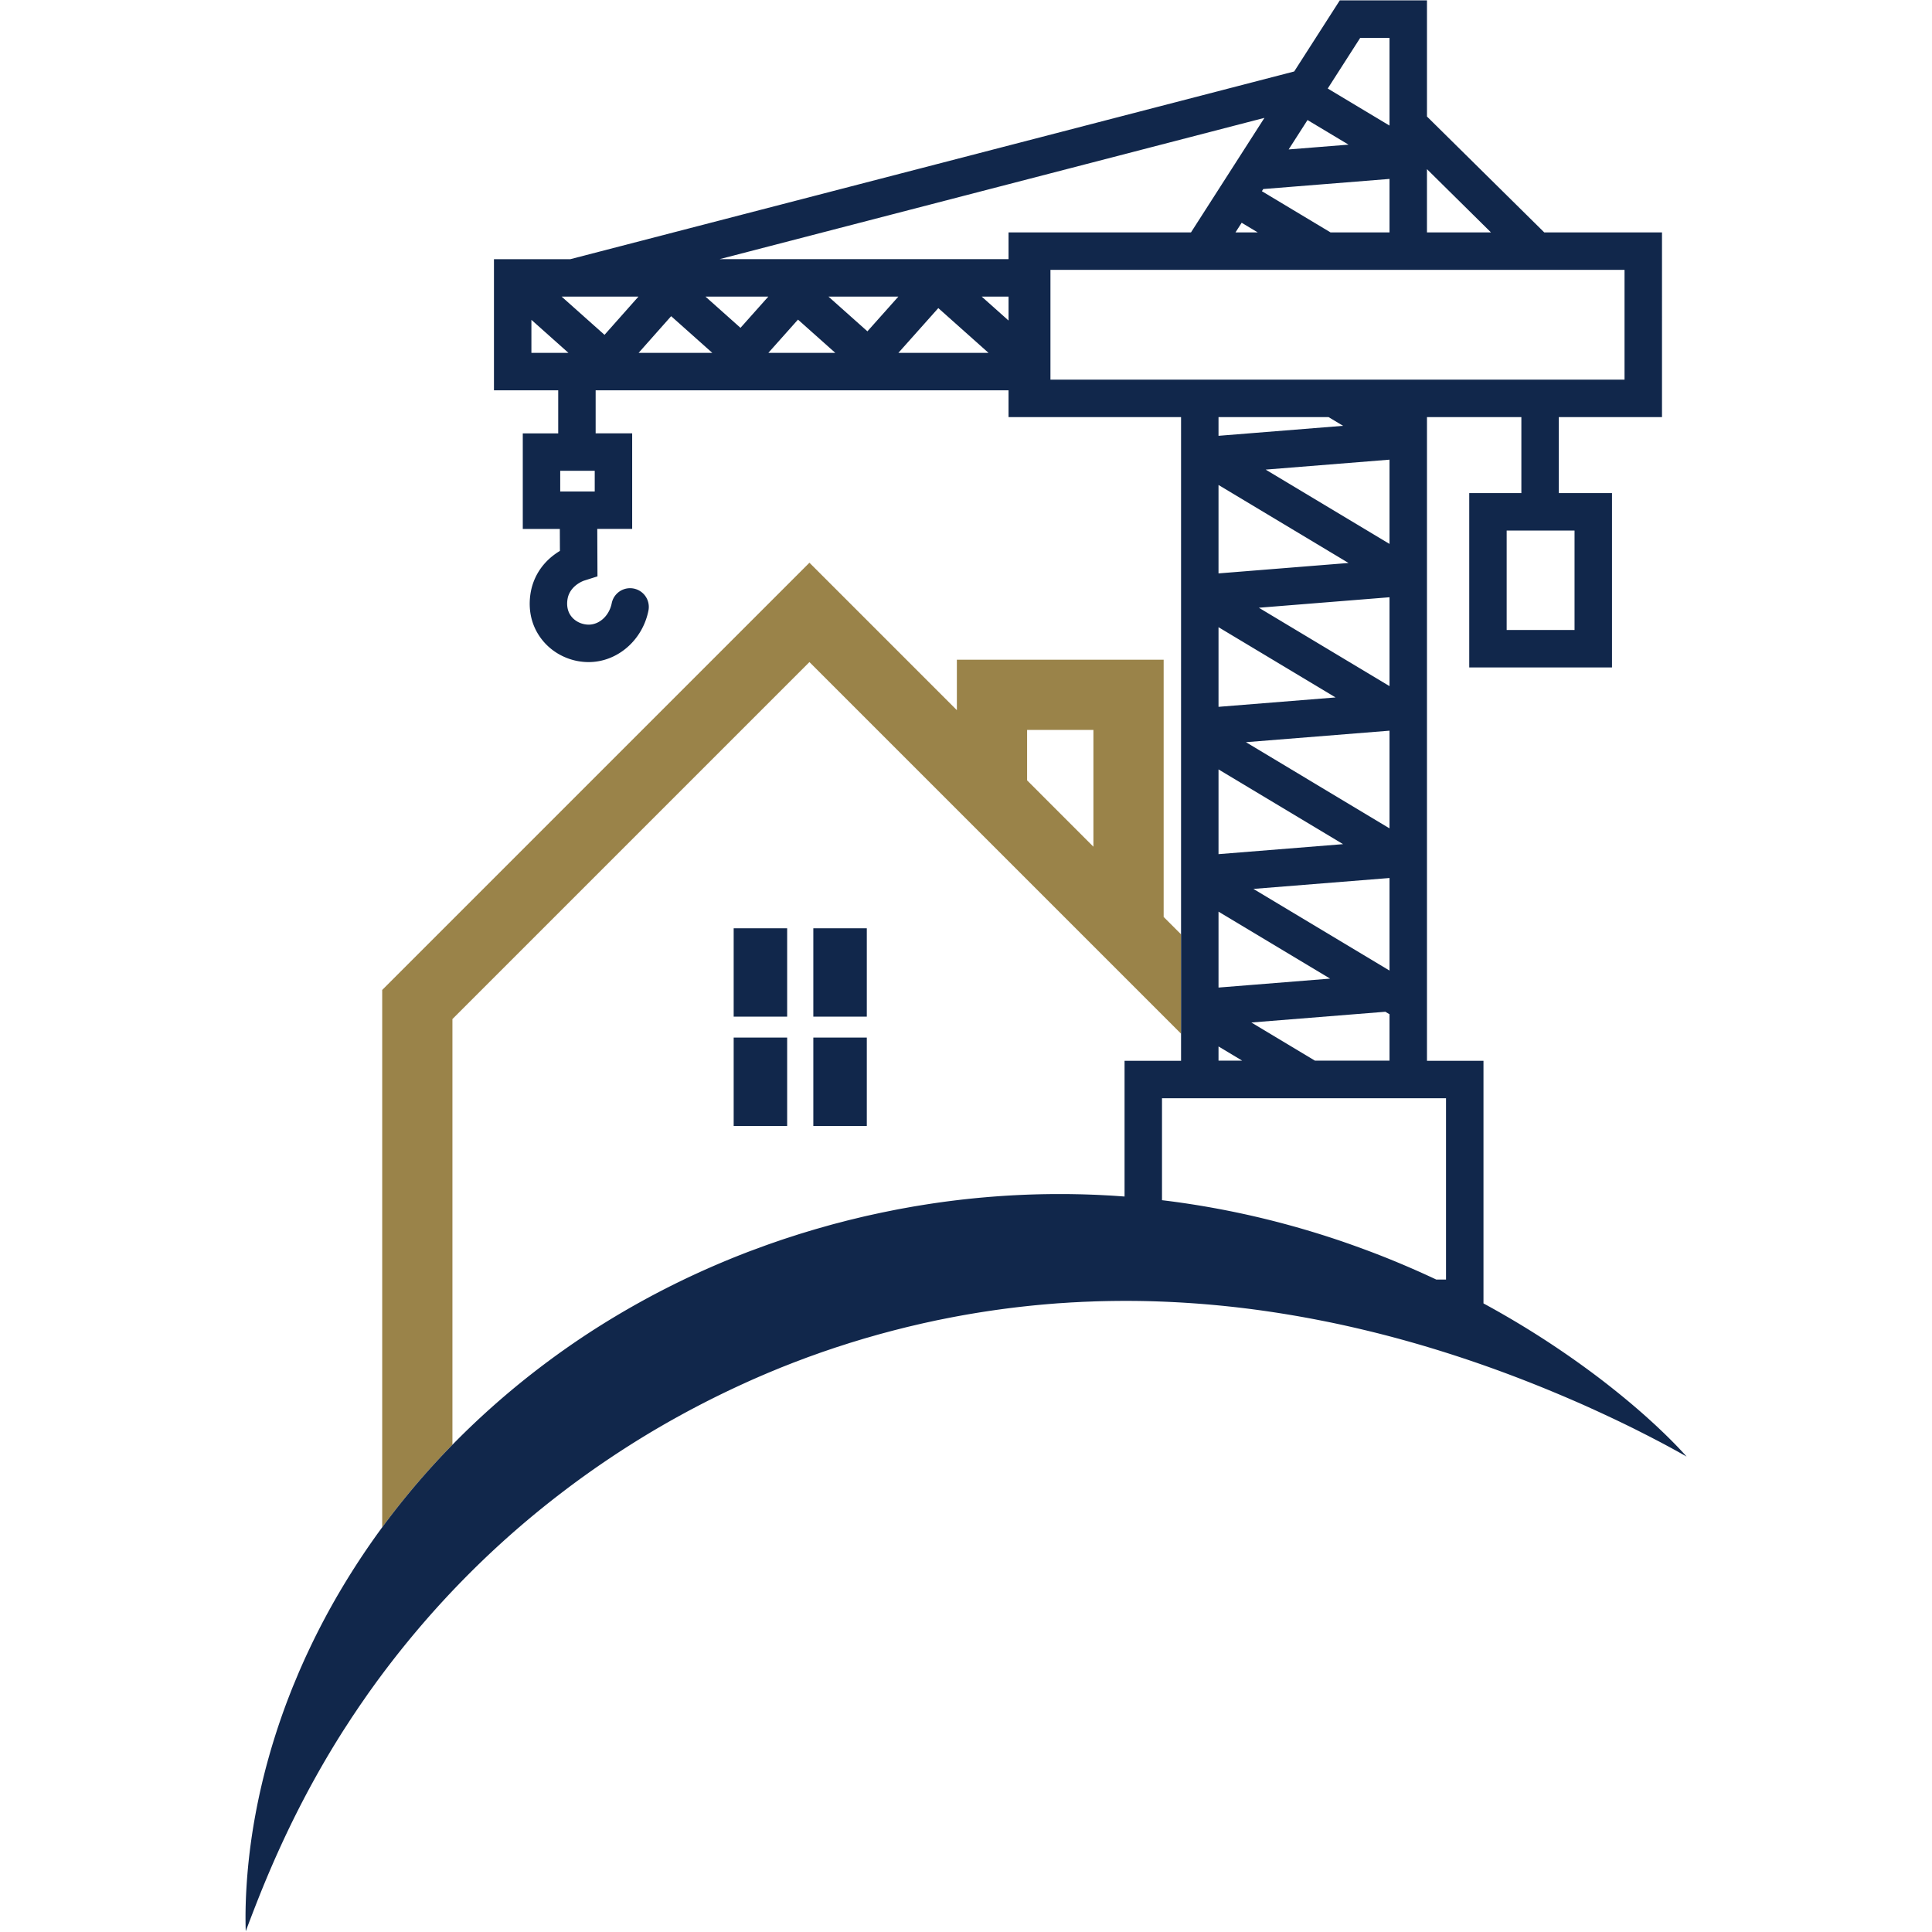
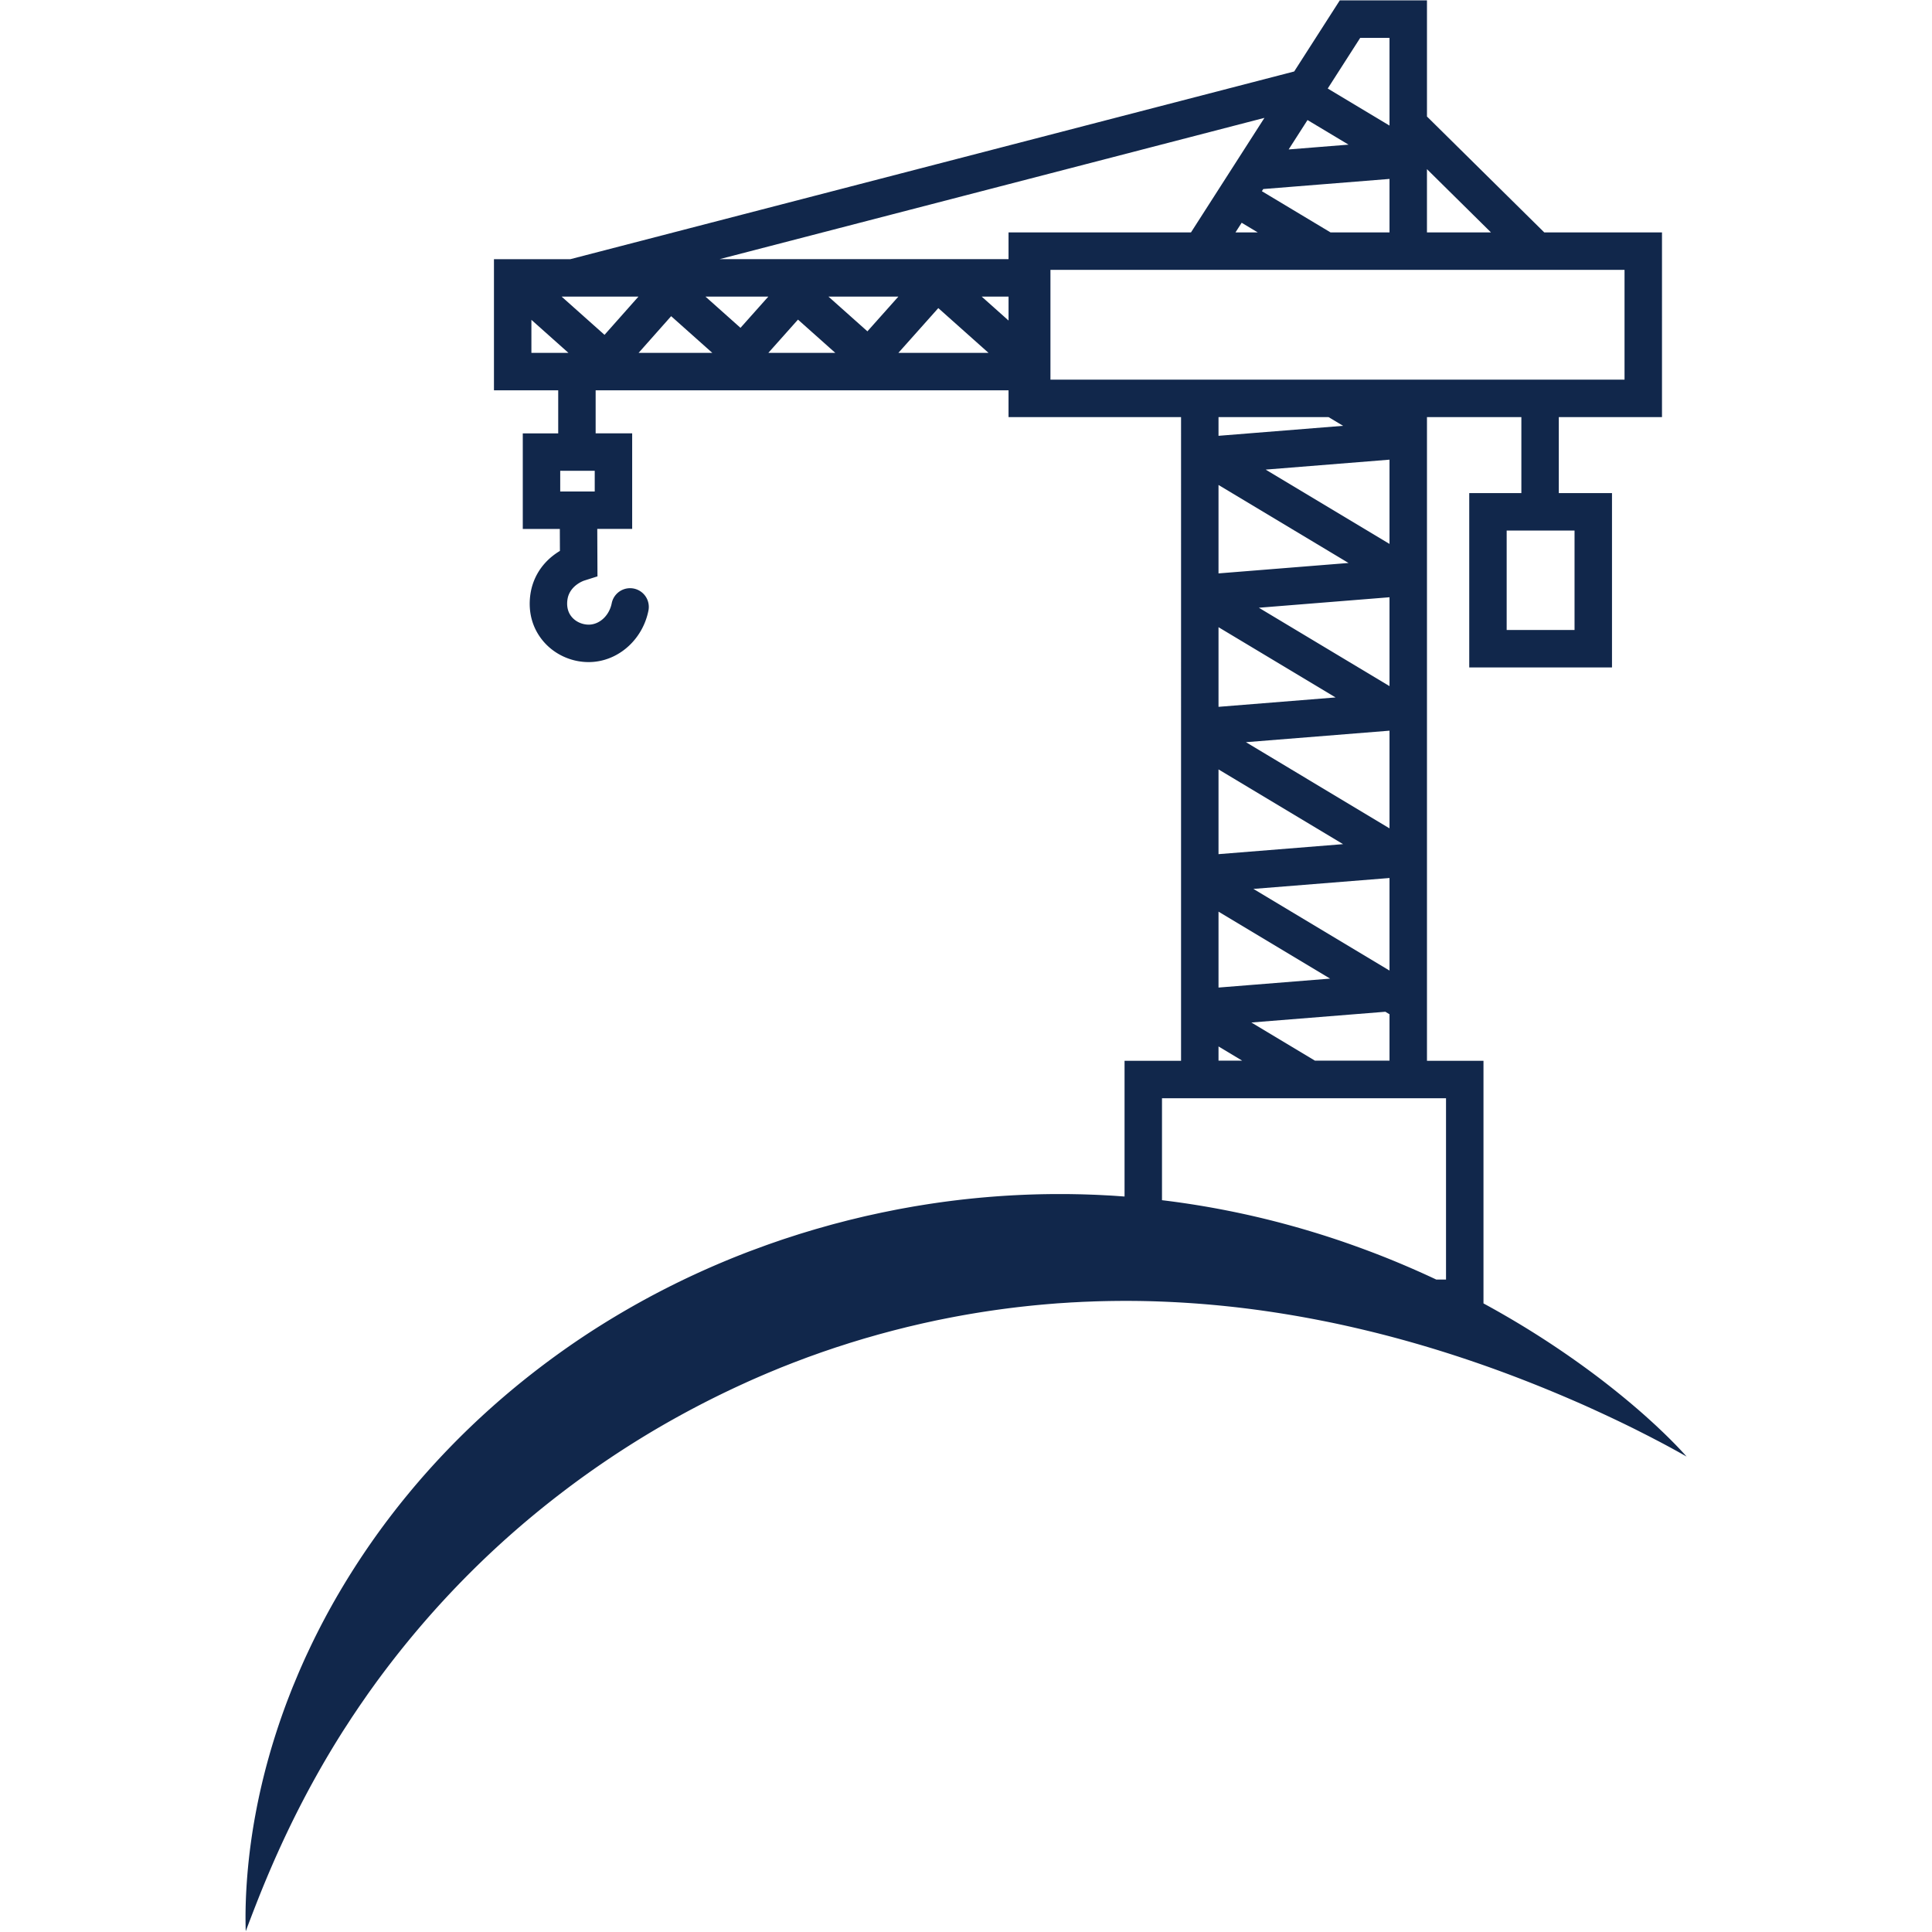
<svg xmlns="http://www.w3.org/2000/svg" width="1024" height="1024" version="1.2" viewBox="0 0 768 768">
  <defs>
    <clipPath id="a">
      <path d="M97.441 0h573v768h-573Zm0 0" />
    </clipPath>
  </defs>
-   <path d="M462.57 364.5V262.246h-82.203v20.05l-58.605-58.605L151.93 393.52v213.617a299.664 299.664 0 0 1 10.16-13.059 309.15 309.15 0 0 1 17.758-19.765V405.086l141.914-141.91 147.73 147.734v-39.488Zm-27.922-27.922-24.87-24.879-1.489-1.488v-20.043h26.36Zm0 0" style="stroke:none;fill-rule:nonzero;fill:#9a8349;fill-opacity:1" />
  <g clip-path="url(#a)">
    <path d="M662.488 570.719c-1.37-1.344-2.77-2.657-4.164-3.977-1.41-1.3-2.832-2.586-4.261-3.875-5.743-5.105-11.704-9.976-17.825-14.672a360.916 360.916 0 0 0-38.672-25.675c-2.601-1.5-5.222-2.961-7.859-4.395v-96.441h-22.465V165.797h37.524v30.21h-20.72v69.302h56.747v-69.301h-21.145v-30.211h41.02V92.383h-46.8c-15.544-15.356-31.087-30.715-46.626-46.067V.152h-34.66L514.461 28.41c-52.207 13.54-104.426 27.078-156.633 40.617l-131.11 34h-30.363v52.13h25.543v17.113h-14.085v37.988h14.726l.035 8.738c-3.863 2.316-8.695 6.504-10.918 13.602-.82 2.62-3.031 11.843 2.899 20.464 2.418 3.52 5.789 6.305 9.75 8.063a23.808 23.808 0 0 0 9.66 2.066c.73 0 1.46-.035 2.187-.105 10.575-1.016 19.473-9.426 21.633-20.465a7.444 7.444 0 0 0-14.61-2.86c-.902 4.622-4.374 8.118-8.44 8.509-2.528.242-5.962-.79-7.923-3.641-2.222-3.234-1.09-7.152-.953-7.59 1.446-4.617 6.227-6.203 6.43-6.266l5.215-1.656-.082-18.86h13.875v-37.991h-14.52v-17.11h164.13v10.64h68.581V421.68h-22.46v53.957c.41.027.82.066 1.23.097-.668-.054-1.336-.109-2.004-.152-1.996-.14-3.992-.297-5.992-.39-1.996-.102-3.996-.223-5.996-.286-2-.074-4.004-.144-6.004-.176-2.004-.039-4.008-.082-6.012-.07l-3.008-.004c-1.004 0-2.004.024-3.008.035a343.43 343.43 0 0 0-47.992 4.082l-2.976.48c-.993.165-1.985.321-2.973.505-1.977.36-3.961.699-5.934 1.082l-5.914 1.191-5.89 1.285c-1.961.45-3.914.934-5.871 1.403-.977.23-1.954.476-2.926.734l-2.922.762c-1.95.492-3.883 1.055-5.82 1.598l-2.903.82-2.89.87-2.891.876c-.96.293-1.918.617-2.875.922-1.914.629-3.84 1.219-5.738 1.89-1.903.664-3.813 1.301-5.703 1.997l-5.672 2.085a344.428 344.428 0 0 0-22.285 9.372 334.443 334.443 0 0 0-42.278 23.41c-26.96 17.664-51.32 39.27-71.687 64.023a301.124 301.124 0 0 0-27.414 39.262 286.575 286.575 0 0 0-11.176 21.058c-.836 1.797-1.7 3.582-2.512 5.387-.808 1.809-1.617 3.617-2.39 5.438l-2.282 5.472c-.73 1.836-1.441 3.68-2.152 5.52-5.566 14.773-9.848 29.945-12.664 45.277a240.33 240.33 0 0 0-3.117 23.082c-.649 7.711-.946 15.422-.7 23.114 2.72-7.2 5.45-14.29 8.376-21.247 2.914-6.957 6-13.785 9.234-20.48 6.492-13.387 13.648-26.246 21.488-38.527.996-1.524 1.996-3.047 2.973-4.579l3.035-4.523 3.094-4.465c1.031-1.488 2.11-2.945 3.152-4.418a378.03 378.03 0 0 1 13.207-17.097 368.88 368.88 0 0 1 29.027-31.485c10.227-9.879 21.004-19.101 32.235-27.68 11.222-8.582 22.922-16.488 34.996-23.734a378.69 378.69 0 0 1 37.387-19.574c3.195-1.473 6.425-2.86 9.664-4.238l4.875-2.016 4.914-1.934 4.937-1.867c1.649-.62 3.317-1.187 4.969-1.789 1.652-.61 3.328-1.148 4.992-1.722.832-.282 1.664-.579 2.5-.84l2.516-.805 2.515-.813 2.528-.77c1.687-.51 3.367-1.038 5.066-1.503l2.543-.73a94.46 94.46 0 0 1 2.547-.711c1.703-.453 3.402-.918 5.113-1.364l5.133-1.293 5.152-1.207c1.72-.398 3.446-.757 5.168-1.14 1.723-.387 3.457-.703 5.188-1.063a364.677 364.677 0 0 1 41.976-5.8c.887-.067 1.766-.149 2.653-.208l2.652-.168c.883-.05 1.77-.128 2.653-.171l2.656-.133c1.77-.106 3.543-.16 5.312-.227 1.778-.082 3.551-.113 5.328-.156 7.09-.145 14.23-.113 21.36.152a397.772 397.772 0 0 1 42.828 3.88 425.155 425.155 0 0 1 21.383 3.663c7.12 1.383 14.21 3 21.3 4.742 14.16 3.52 28.243 7.75 42.196 12.61 13.957 4.863 27.773 10.379 41.465 16.449 6.82 3.078 13.64 6.254 20.39 9.625l5.051 2.559 2.516 1.312c.836.438 1.687.863 2.52 1.317a363.903 363.903 0 0 1 10.003 5.492c-2.547-2.864-5.226-5.614-7.965-8.293Zm-36.582-359.824v39.527h-26.98v-39.527ZM567.238 67.238c8.48 8.38 16.961 16.762 25.446 25.145h-25.446Zm-26.527-52.195h11.64v34.875c-8.187-4.91-16.37-9.82-24.554-14.734Zm-20.953 32.676 16.3 9.781c-7.933.633-15.863 1.27-23.796 1.906Zm32.594 23.406v21.258h-23.45c-8.004-4.801-16.004-9.602-24.004-14.406l-3.28-1.97.55-.859c16.73-1.34 33.457-2.68 50.184-4.023Zm-341.11 69.145v-13.13l14.727 13.13Zm25.172 55.101h-13.719v-8.219h13.72Zm16.223-76.164c-4.11 4.637-8.223 9.27-12.332 13.898l-17.051-15.199h30.539Zm1.215 21.063c3.308-3.727 6.613-7.458 9.921-11.184l3.016-3.402c4.664 4.156 9.328 8.312 13.992 12.472l2.367 2.11h-29.296Zm40.503-9.95-3.668-3.273c-3.417-3.043-6.835-6.094-10.25-9.14h24.981Zm11.16 9.95c-.015-.02-.03-.032-.05-.047l11.746-13.176 14.832 13.219h-26.527Zm39.294-8.563-15.48-13.8h27.784Zm12.312 8.563 15.867-17.797 19.965 17.797Zm43.793-12.848-10.672-9.516h10.672Zm0-24.399h-114.89l75.535-19.59c47.027-12.19 94.054-24.386 141.074-36.581l-29.2 45.53H400.91v10.641Zm99.055-10.64h-8.848l2.461-3.836 3.656 2.195 2.73 1.64ZM417.57 150.91v-43.644h228.207v43.644Zm66.809 241.66v-30.18l44.371 26.626-31.926 2.558Zm9.402 29.055h-9.402v-5.645Zm56.922-19.438 1.649.993v18.445H522.71l-25.27-15.168Zm-52.453-48.832 54.102-4.335v36.796Zm-13.871-13.816v-33.684c16.504 9.907 33.008 19.805 49.516 29.707Zm10.894-44.508 57.079-4.574v38.828l-57.079-34.254Zm-10.894-14.054V249.32c15.512 9.305 31.02 18.614 46.535 27.922Zm16.039-39.391 51.934-4.168v35.328c-17.313-10.387-34.625-20.773-51.934-31.16Zm-16.04-13.649v-35.152l51.68 31.008Zm18.743-41.261 49.23-3.95v33.489Zm-18.742-13.434v-7.445h43.719l5.797 3.473Zm90.437 335.403h-3.867l.098.046a370.776 370.776 0 0 0-15.48-6.859c-7.239-3.023-14.598-5.773-22.051-8.344a360.956 360.956 0 0 0-22.653-6.902 350.505 350.505 0 0 0-46.738-9.219c-.79-.097-1.578-.195-2.367-.289.05.008.101.012.152.016v-40.528h112.906Zm0 0" style="stroke:none;fill-rule:nonzero;fill:#11274b;fill-opacity:1" />
  </g>
-   <path d="M291.645 369.008h21.261v35.129h-21.261ZM291.645 412.457h21.261v35.125h-21.261ZM323.309 369.008h21.261v35.129H323.31ZM323.309 412.457h21.261v35.125H323.31Zm0 0" style="stroke:none;fill-rule:nonzero;fill:#11274b;fill-opacity:1" />
</svg>